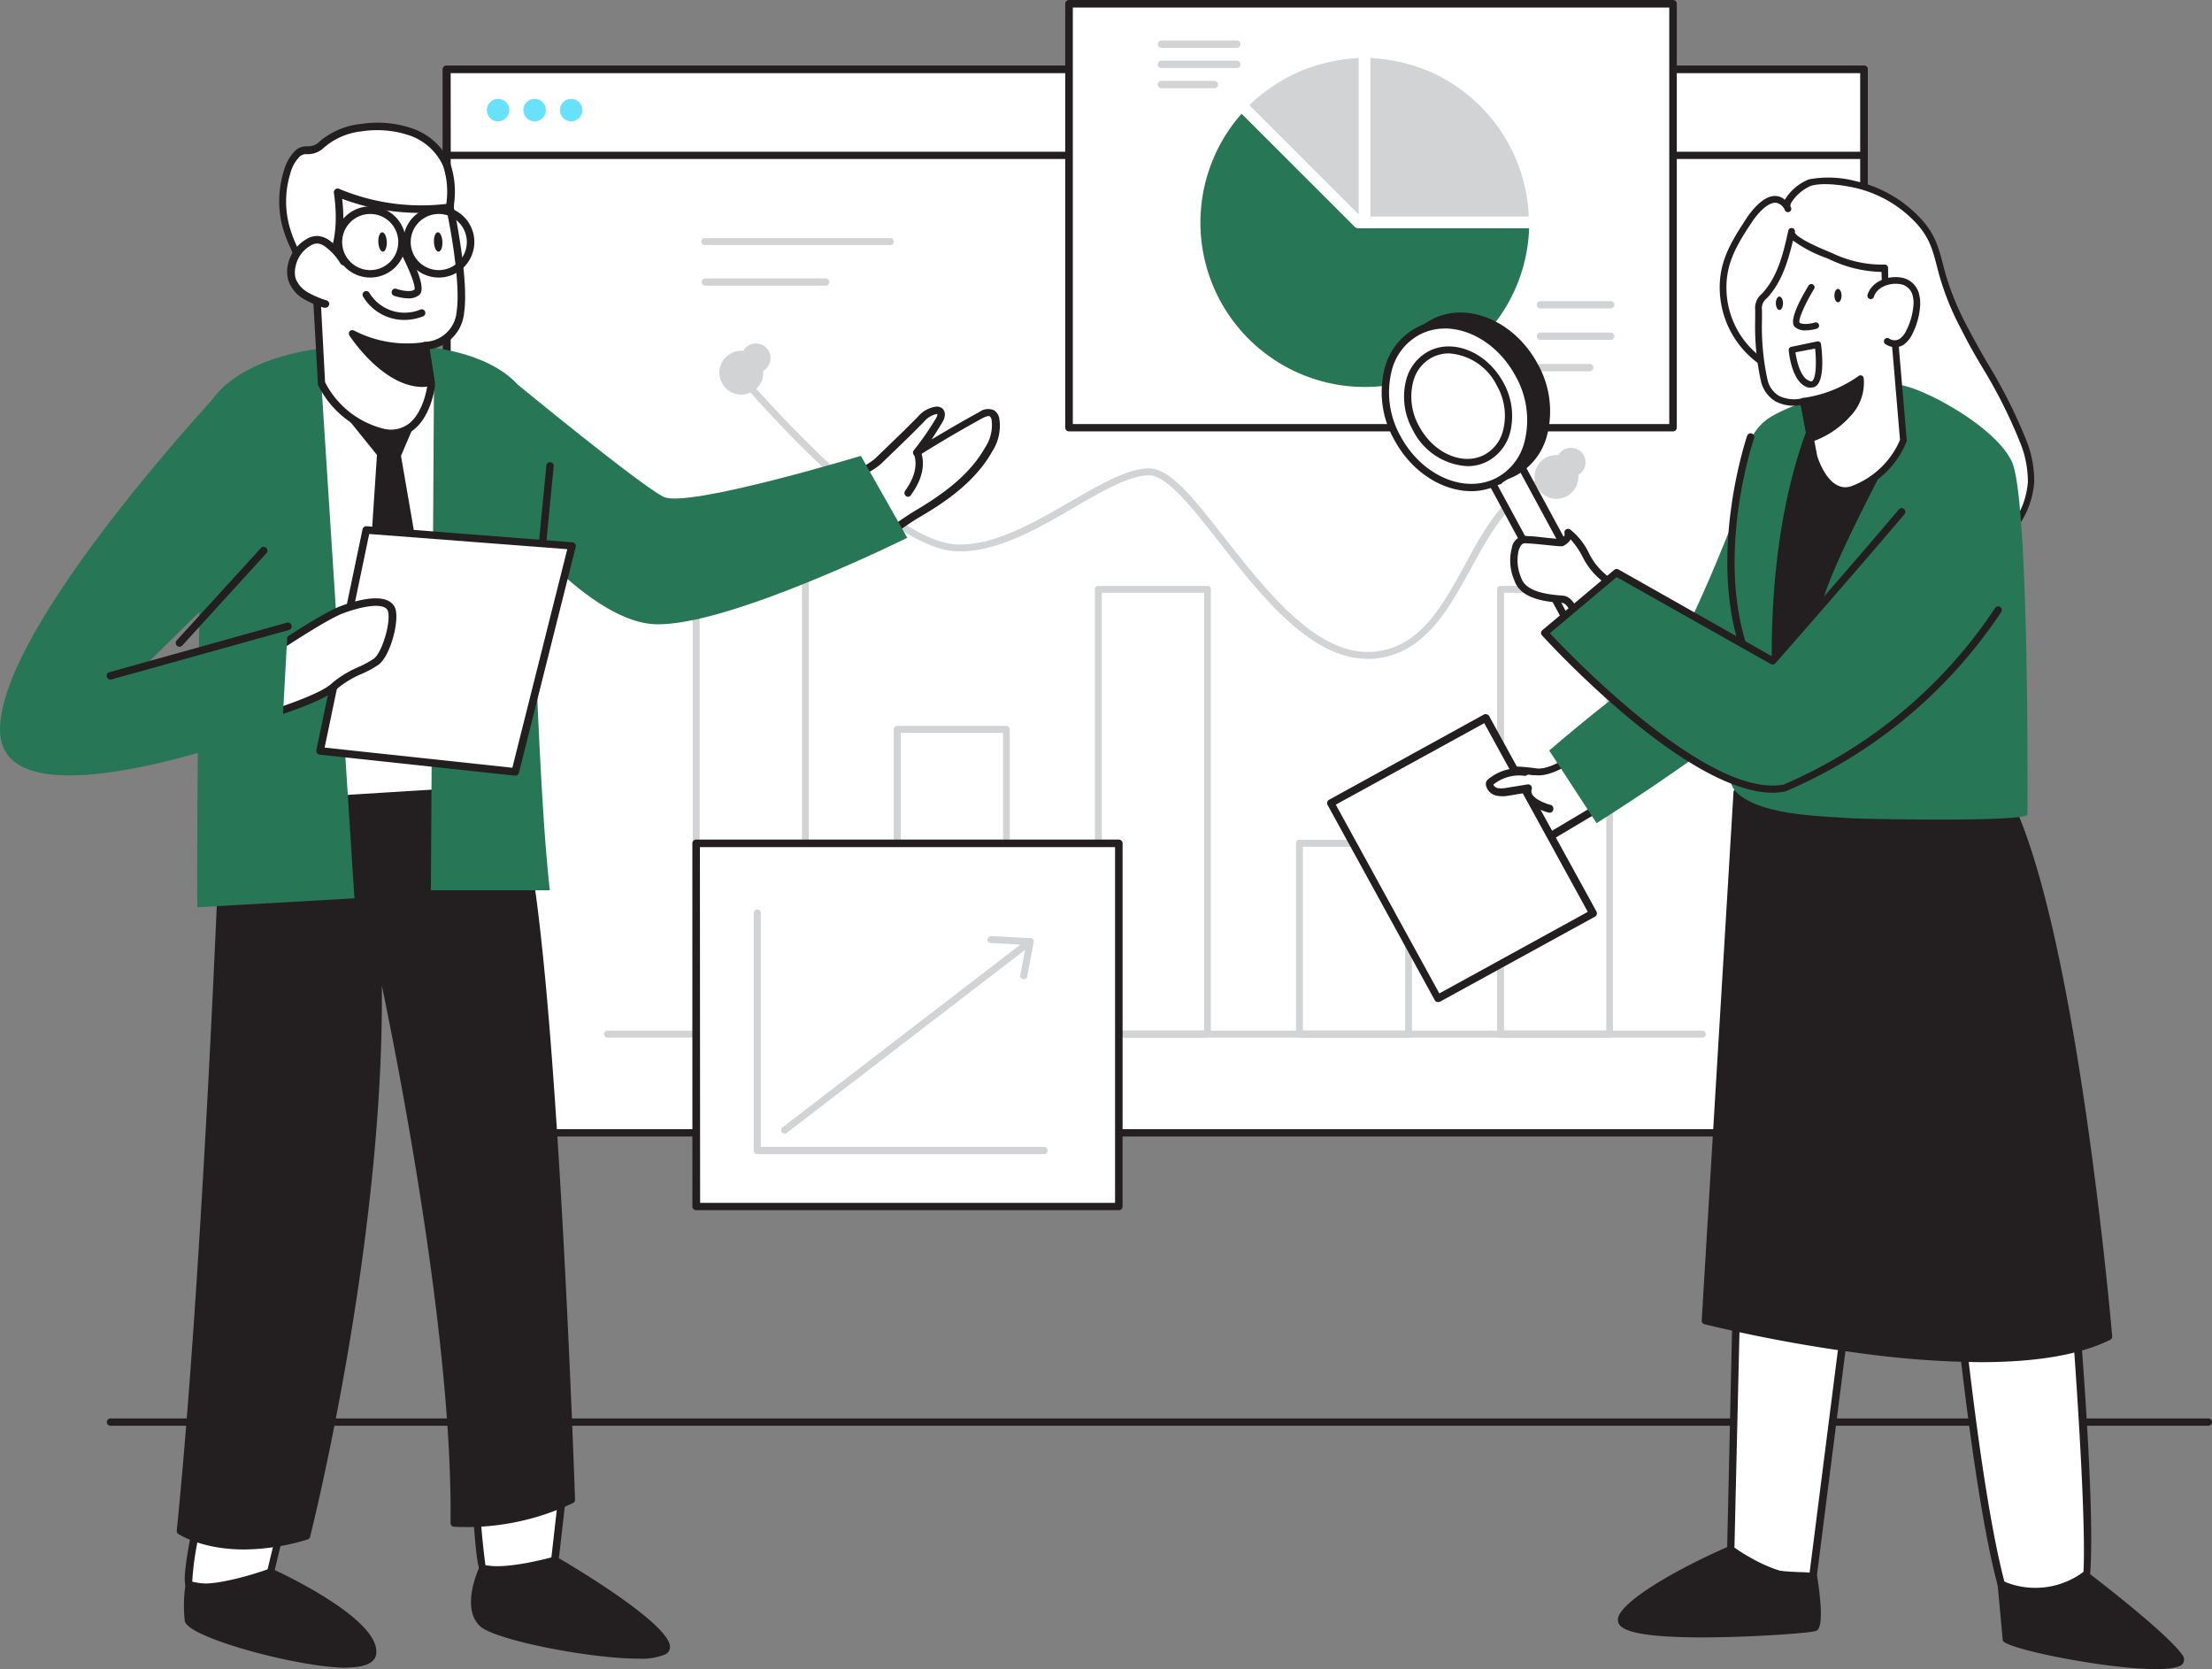
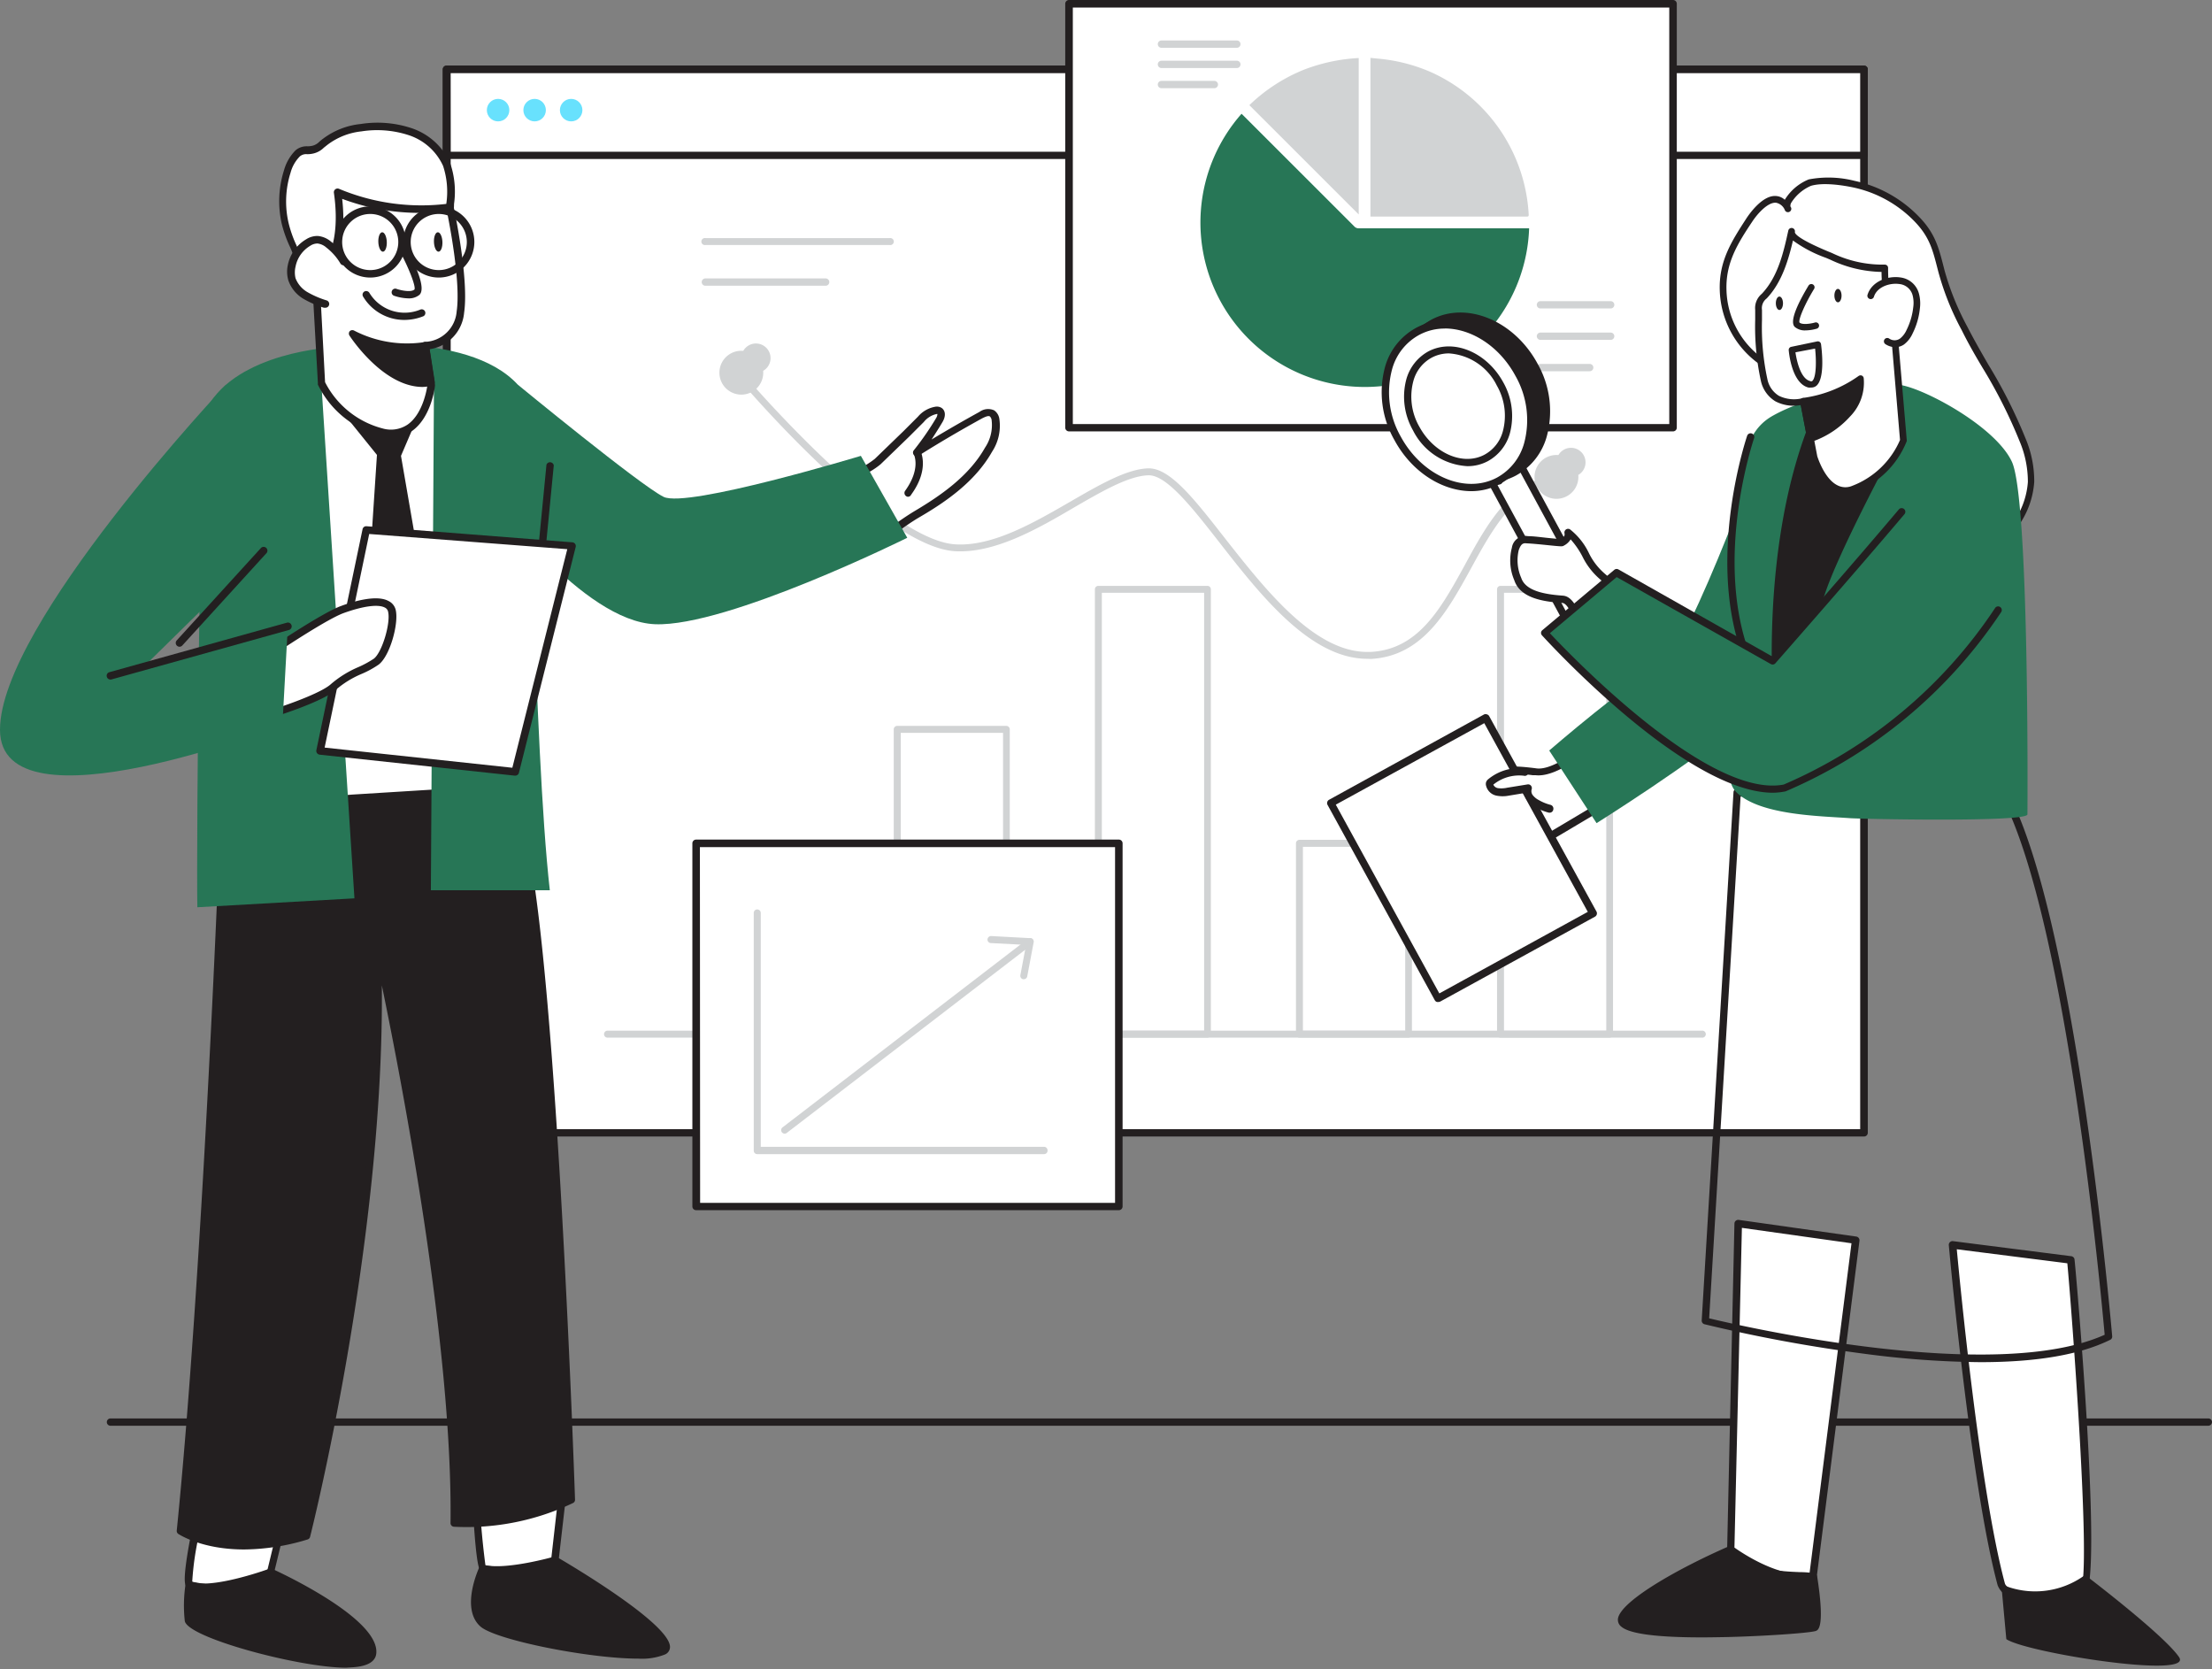
<svg xmlns="http://www.w3.org/2000/svg" width="302.74" height="228.4" viewBox="0 0 302.74 228.4">
  <rect x="0" y="0" width="302.74" height="228.4" fill="#808080" stroke="none" />
  <g id="_568_analytics_team_flatline" data-name="#568_analytics_team_flatline" transform="translate(-48.88 -35.79)">
    <path id="Path_999" data-name="Path 999" d="M351.12,230.89H64a.5.5,0,0,1,0-1H351.12a.5.5,0,0,1,.5.5.51.51,0,0,1-.5.5Z" fill="#231f20" />
    <rect id="Rectangle_470" data-name="Rectangle 470" width="193.95" height="145.51" transform="translate(110.04 45.28)" fill="#fff" />
    <path id="Path_1000" data-name="Path 1000" d="M304,191.31H110a.52.52,0,0,1-.52-.52V45.28a.51.51,0,0,1,.52-.51H304a.51.51,0,0,1,.51.51V190.79a.51.51,0,0,1-.51.52Zm-193.43-1h192.9V45.8H110.56Z" fill="#231f20" />
-     <path id="Path_1001" data-name="Path 1001" d="M159.08,177.78H144.16a.48.48,0,0,1-.48-.48V106.18a.49.49,0,0,1,.48-.48h14.92a.49.49,0,0,1,.48.48V177.3a.48.48,0,0,1-.48.48Zm-14.44-.95h14V106.66h-14Z" fill="#d1d3d4" />
    <path id="Path_1002" data-name="Path 1002" d="M186.6,177.78H171.68a.48.48,0,0,1-.48-.48V135.59a.48.48,0,0,1,.48-.47H186.6a.48.48,0,0,1,.48.47V177.3a.48.48,0,0,1-.48.48Zm-14.44-.95h14V136.07h-14Z" fill="#d1d3d4" />
    <path id="Path_1003" data-name="Path 1003" d="M214.12,177.78H199.2a.47.47,0,0,1-.47-.48V116.43a.47.47,0,0,1,.47-.47h14.92a.47.47,0,0,1,.48.47V177.3a.47.47,0,0,1-.48.48Zm-14.44-.95h14V116.91h-14Z" fill="#d1d3d4" />
    <path id="Path_1004" data-name="Path 1004" d="M241.64,177.78H226.72a.47.47,0,0,1-.47-.48V151.19a.48.48,0,0,1,.47-.48h14.92a.48.48,0,0,1,.48.48V177.3a.47.47,0,0,1-.48.48Zm-14.44-.95h14V151.67h-14Z" fill="#d1d3d4" />
    <path id="Path_1005" data-name="Path 1005" d="M269.17,177.78H254.25a.47.47,0,0,1-.48-.48V116.43a.47.47,0,0,1,.48-.47h14.92a.47.47,0,0,1,.47.47V177.3a.47.47,0,0,1-.47.48Zm-14.45-.95h14V116.91h-14Z" fill="#d1d3d4" />
    <path id="Path_1006" data-name="Path 1006" d="M268.81,81.81H243.57a.5.5,0,0,1,0-1h25.24a.5.5,0,0,1,0,1Z" fill="#d1d3d4" />
    <path id="Path_1007" data-name="Path 1007" d="M268.81,87.38H243.57a.48.48,0,1,1,0-.95h25.24a.48.48,0,1,1,0,.95Z" fill="#d1d3d4" />
    <path id="Path_1008" data-name="Path 1008" d="M260,93H243.57a.5.5,0,0,1,0-1H260a.5.5,0,0,1,0,1Z" fill="#d1d3d4" />
    <path id="Path_1009" data-name="Path 1009" d="M170.66,69.32H145.42a.48.48,0,1,1,0-.95h25.24a.48.48,0,1,1,0,.95Z" fill="#d1d3d4" />
    <path id="Path_1010" data-name="Path 1010" d="M161.88,74.89H145.42a.5.5,0,0,1,0-1h16.46a.5.5,0,0,1,0,1Z" fill="#d1d3d4" />
    <path id="Path_1011" data-name="Path 1011" d="M236,125.94c-7.8,0-14.67-8.8-20.21-15.9-3.7-4.74-7.2-9.21-9.68-9.21h-.06c-2.7.08-6.31,2.17-10.15,4.39-5.1,3-10.89,6.29-16.28,6-10.1-.55-29.24-23.06-30-24a.47.47,0,0,1,0-.67.49.49,0,0,1,.68.06c.19.23,19.68,23.15,29.37,23.67,5.11.3,10.77-3,15.76-5.88,3.93-2.27,7.65-4.43,10.59-4.52h.1c2.94,0,6.25,4.24,10.42,9.58C222,116.39,228.71,125,236,125h.44c6.57-.32,9.65-5.94,12.92-11.89,3-5.55,6.19-11.28,12.41-12.47a.479.479,0,0,1,.18.94c-5.78,1.1-8.82,6.64-11.75,12-3.25,5.92-6.61,12-13.71,12.38Z" fill="#d1d3d4" />
    <path id="Path_1012" data-name="Path 1012" d="M281.93,177.78H132.1a.48.48,0,1,1,0-.95H281.93a.48.48,0,0,1,0,.95Z" fill="#d1d3d4" />
    <path id="Path_1013" data-name="Path 1013" d="M150.34,89.79a3,3,0,1,1,3-3A3,3,0,0,1,150.34,89.79Zm0-5a2,2,0,1,1,0,.01Z" fill="#d1d3d4" />
    <path id="Path_1014" data-name="Path 1014" d="M261.9,104.05a3,3,0,1,1,3-3,3,3,0,0,1-3,3Zm0-5a1.99,1.99,0,1,1,0,.02Z" fill="#d1d3d4" />
    <rect id="Rectangle_471" data-name="Rectangle 471" width="193.95" height="11.75" transform="translate(110.04 45.28)" fill="#fff" />
    <path id="Path_1015" data-name="Path 1015" d="M304,57.55H110a.51.51,0,0,1-.52-.51V45.28a.51.51,0,0,1,.52-.51H304a.51.51,0,0,1,.51.51V57a.51.51,0,0,1-.51.55Zm-193.43-1h192.9V45.8H110.56Z" fill="#231f20" />
    <rect id="Rectangle_472" data-name="Rectangle 472" width="82.67" height="58.02" transform="translate(195.19 36.29)" fill="#fff" />
    <path id="Path_1016" data-name="Path 1016" d="M277.86,94.82H195.19a.52.52,0,0,1-.52-.51v-58a.52.52,0,0,1,.52-.52h82.67a.51.51,0,0,1,.51.52v58A.51.51,0,0,1,277.86,94.82Zm-82.15-1h81.63v-57H195.71Z" fill="#231f20" />
    <path id="Path_1017" data-name="Path 1017" d="M219,51.55l15.23,15.22a.78.78,0,0,0,.61.26h23.32A22.5,22.5,0,1,1,218.8,51.36Z" fill="#277656" />
    <path id="Path_1018" data-name="Path 1018" d="M236.44,43.71V65.43h21.22c.46,0,.46,0,.43-.48a22.7,22.7,0,0,0-13.39-19.3,23.16,23.16,0,0,0-7.27-1.84Z" fill="#d1d3d4" />
    <path id="Path_1019" data-name="Path 1019" d="M234.84,65.14V43.73a24.42,24.42,0,0,0-7.38,1.55,23.25,23.25,0,0,0-7.59,4.9Z" fill="#d1d3d4" />
    <path id="Path_1020" data-name="Path 1020" d="M269.32,78h-9.61a.5.5,0,0,1,0-1h9.61a.5.5,0,0,1,0,1Z" fill="#d1d3d4" />
    <path id="Path_1021" data-name="Path 1021" d="M269.32,82.3h-9.61a.5.5,0,0,1,0-1h9.61a.5.5,0,0,1,0,1Z" fill="#d1d3d4" />
    <path id="Path_1022" data-name="Path 1022" d="M266.45,86.59h-6.74a.5.5,0,0,1,0-1h6.74a.5.5,0,0,1,0,1Z" fill="#d1d3d4" />
    <path id="Path_1023" data-name="Path 1023" d="M218.16,42.33H207.84a.5.5,0,0,1,0-1h10.32a.5.5,0,0,1,0,1Z" fill="#d1d3d4" />
    <path id="Path_1024" data-name="Path 1024" d="M218.16,45.1H207.84a.5.5,0,0,1,0-1h10.32a.5.5,0,0,1,0,1Z" fill="#d1d3d4" />
    <path id="Path_1025" data-name="Path 1025" d="M215.08,47.86h-7.24a.5.5,0,0,1,0-1h7.24a.5.5,0,0,1,0,1Z" fill="#d1d3d4" />
    <path id="Path_1026" data-name="Path 1026" d="M113.84,237.92s.56,12.18,1.12,12.48,8.43,1,9.83-1.1l1-8.7Z" fill="#fff" />
    <path id="Path_1027" data-name="Path 1027" d="M119,251.29a15.171,15.171,0,0,1-4.23-.44c-.31-.16-.82-.43-1.39-12.9a.51.51,0,0,1,.18-.42.48.48,0,0,1,.44-.11l11.93,2.68a.51.51,0,0,1,.4.56l-1,8.69a.45.45,0,0,1-.08.23C124.33,250.91,121.47,251.29,119,251.29ZM115.32,250c1.16.28,7.68.69,9-.88l.92-8.09-10.82-2.44a109.593,109.593,0,0,0,.9,11.41ZM115.32,250.11Z" fill="#231f20" />
    <path id="Path_1028" data-name="Path 1028" d="M75.61,245.47s-1.31,6.64-.84,7.11,6.82,1,7.85.74,3.27-2.43,3.27-2.43l2.06-8.5Z" fill="#fff" />
    <path id="Path_1029" data-name="Path 1029" d="M81.56,253.9c-2.23,0-6.56-.36-7.16-1-.19-.2-.66-.66.7-7.57a.53.53,0,0,1,.39-.4l12.33-3.08a.54.54,0,0,1,.49.13.52.52,0,0,1,.14.49L86.39,251a.52.52,0,0,1-.14.25c-.24.23-2.37,2.25-3.49,2.55a6.081,6.081,0,0,1-1.2.1Zm-6.37-1.66a32.091,32.091,0,0,0,7.29.59,12,12,0,0,0,3-2.21l1.82-7.52-11.2,2.79a38.911,38.911,0,0,0-.91,6.35ZM75.19,252.32Z" fill="#231f20" />
    <path id="Path_1030" data-name="Path 1030" d="M79.37,152.84s-2.24,57.55-5.77,92.45c0,0,6,4,17.24.68,0,0,11.22-43.91,9.67-80.7,0,0,10.92,48.47,10.54,78.94A33.82,33.82,0,0,0,127.17,241s-2.34-70.66-6.54-89.73-4.36-16.44-4.36-16.44L82,145.59Z" fill="#231f20" />
    <path id="Path_1031" data-name="Path 1031" d="M82.29,247.82c-5.73,0-8.79-2-9-2.12a.5.5,0,0,1-.22-.46c3.49-34.49,5.75-91.84,5.77-92.42a.4.4,0,0,1,0-.15l2.66-7.25a.52.52,0,0,1,.32-.31l34-10.71a.53.53,0,0,1,.38-.21c.58,0,1.07-.09,4.83,17,4.16,18.89,6.53,89.1,6.55,89.81a.48.48,0,0,1-.27.46A33.86,33.86,0,0,1,111,244.71a.5.5,0,0,1-.46-.51c.3-24.18-6.63-60.16-9.4-73.56.33,35.25-9.71,75-9.82,75.45a.5.5,0,0,1-.34.36,30.271,30.271,0,0,1-8.69,1.37ZM74.13,245c1.23.67,6.88,3.29,16.3.55.94-3.78,11-45.49,9.58-80.28a.5.5,0,0,1,.99-.13c.11.48,10.81,48.37,10.56,78.58a33.69,33.69,0,0,0,15.1-3.07c-.18-5.2-2.52-71.16-6.52-89.31-2.6-11.77-3.6-15.08-4-16L82.42,146l-2.56,6.95C79.77,155.39,77.54,211.06,74.13,245Z" fill="#231f20" />
    <path id="Path_1032" data-name="Path 1032" d="M90,72.34c-.48-2.13-1.66-3.86-2.15-6a13.68,13.68,0,0,1,.29-7.1,5.51,5.51,0,0,1,1.44-2.5c.67-.61,1.36-.3,2.12-.53a4.682,4.682,0,0,0,1.62-1,9.81,9.81,0,0,1,4.88-1.94,14.4,14.4,0,0,1,6.78.55,8.43,8.43,0,0,1,5,4.48c1,2.29.45,4.73.42,7.12a9.39,9.39,0,0,1-2.61,6.28,10.68,10.68,0,0,1-5.94,3.07,18.75,18.75,0,0,1-6.76-.18,9.41,9.41,0,0,1-3.37-1.14C90.68,72.77,90.28,73.5,90,72.34Z" fill="#fff" />
    <path id="Path_1033" data-name="Path 1033" d="M99.12,75.48A22.64,22.64,0,0,1,95,75.06a10.32,10.32,0,0,1-3.55-1.21,1.38,1.38,0,0,0-.74-.24c-.6-.07-1-.27-1.16-1.16a15.551,15.551,0,0,0-1-2.91,17.239,17.239,0,0,1-1.1-3.08,14,14,0,0,1,.3-7.37,6.21,6.21,0,0,1,1.58-2.73,2.33,2.33,0,0,1,1.64-.55,3.1,3.1,0,0,0,.69-.08,2,2,0,0,0,.94-.56c.14-.12.3-.26.51-.41a10.26,10.26,0,0,1,5.13-2,14.8,14.8,0,0,1,7,.58,8.87,8.87,0,0,1,5.25,4.76,12.06,12.06,0,0,1,.53,5.6c0,.57-.07,1.15-.08,1.73A9.8,9.8,0,0,1,108.13,72a11.22,11.22,0,0,1-6.22,3.23A15.58,15.58,0,0,1,99.12,75.48Zm-8.46-2.91h.13A2.52,2.52,0,0,1,92,73a9.14,9.14,0,0,0,3.19,1.08,18.23,18.23,0,0,0,6.58.17,10.18,10.18,0,0,0,5.65-2.91,8.86,8.86,0,0,0,2.47-5.94c0-.59.05-1.18.08-1.78a11.28,11.28,0,0,0-.45-5.13,7.85,7.85,0,0,0-4.66-4.19,13.9,13.9,0,0,0-6.53-.53,9.3,9.3,0,0,0-4.64,1.84L93.2,56a3,3,0,0,1-1.33.77,3.67,3.67,0,0,1-.94.12,1.35,1.35,0,0,0-1,.29,5,5,0,0,0-1.29,2.27,13,13,0,0,0-.27,6.83,16.2,16.2,0,0,0,1,2.9,17.45,17.45,0,0,1,1.1,3.1h0c.06.27.11.34.12.34Z" fill="#231f20" />
    <path id="Path_1034" data-name="Path 1034" d="M120.63,143.58c-2.82-13.16-8-55.78-9.28-56.34-3-1.39-19-2.95-22.66,3.21-1.13,1.93-1.87,43.94-.42,55.14Z" fill="#fff" />
    <path id="Path_1035" data-name="Path 1035" d="M88.27,146.11a.52.52,0,0,1-.51-.45c-1.45-11.2-.75-53.36.49-55.47,3.89-6.64,20.42-4.74,23.31-3.42.78.35,1.48,4.28,4.7,26.26,1.75,12,3.56,24.3,4.87,30.44a.51.51,0,0,1-.47.62l-32.35,2Zm13.81-59.6c-5.25,0-11.06,1-12.94,4.2-1,2-1.86,41.93-.41,54.33L120,143.1c-1.31-6.34-3.06-18.32-4.76-29.92-1.66-11.32-3.53-24.12-4.22-25.52a28.73,28.73,0,0,0-8.94-1.15ZM111,87.6Z" fill="#231f20" />
    <path id="Path_1036" data-name="Path 1036" d="M105.26,93.31l-2.04,4.8,4.94,28.58-3.51,5.95-5.68-4.17,1.99-30.59L95.9,91.61Z" fill="#231f20" />
    <path id="Path_1037" data-name="Path 1037" d="M104.65,133.14a.45.45,0,0,1-.29-.1l-5.69-4.17a.48.48,0,0,1-.2-.43l2-30.4-4.94-6.12a.48.48,0,0,1,0-.56.5.5,0,0,1,.52-.24l9.36,1.69a.52.52,0,0,1,.35.26.5.5,0,0,1,0,.43l-2,4.67,4.91,28.43a.5.5,0,0,1-.06.34l-3.51,6a.49.49,0,0,1-.33.23Zm-5.17-4.91,5,3.68,3.13-5.32-4.9-28.4a.45.45,0,0,1,0-.28l1.8-4.22-7.43-1.35,4.22,5.22a.54.54,0,0,1,.11.35Z" fill="#231f20" />
    <path id="Path_1038" data-name="Path 1038" d="M97.39,158.72l-4.53-70.5,15.42-.55-.43,69.94h16.28c-2.26-19.93-2.48-67.12-4.37-69.17-7.1-7.71-25.29-5.13-25.29-5.13s-13.11.63-17.26,8.3c-1,1.93-1.46,60-1.32,68.33Z" fill="#277656" />
    <path id="Path_1039" data-name="Path 1039" d="M107.07,83.09l.83,5.38s-.85,7.83-6.77,6.46a12.78,12.78,0,0,1-8.27-6.71L92.11,74s4.35-2.38,3-11.88a29.28,29.28,0,0,0,15.36,2s2.11,9.77,1.44,14.35a5.06,5.06,0,0,1-4.84,4.62Z" fill="#fff" />
    <path id="Path_1040" data-name="Path 1040" d="M102.47,95.6a6.3,6.3,0,0,1-1.46-.17,13.16,13.16,0,0,1-8.62-7,.48.48,0,0,1,0-.18L91.59,74a.52.52,0,0,1,.27-.48s4-2.38,2.72-11.34a.51.51,0,0,1,.73-.54,29.15,29.15,0,0,0,15.07,2,.5.5,0,0,1,.58.4c.08.4,2.12,9.92,1.44,14.54a5.54,5.54,0,0,1-4.74,5l.75,4.85a.29.29,0,0,1,0,.13c0,.18-.5,4.33-3.13,6.2a4.71,4.71,0,0,1-2.81.84Zm-9.1-7.51a12.32,12.32,0,0,0,7.88,6.33,4.09,4.09,0,0,0,3.43-.54c2.1-1.48,2.63-4.9,2.7-5.41l-.82-5.31a.53.53,0,0,1,.12-.41.49.49,0,0,1,.38-.18,4.52,4.52,0,0,0,4.32-4.17c.57-3.88-.93-11.73-1.34-13.71A30.2,30.2,0,0,1,95.71,63c.88,7.75-2.11,10.61-3.07,11.31Z" fill="#231f20" />
    <path id="Path_1041" data-name="Path 1041" d="M104,69.84s2.81,5.16,2,5.93-3,0-3,0" fill="#fff" />
    <path id="Path_1042" data-name="Path 1042" d="M104.81,76.62a6.58,6.58,0,0,1-2-.36.5.5,0,0,1-.3-.64.49.49,0,0,1,.64-.3c.6.21,2,.51,2.46.08.19-.43-.76-2.93-2.06-5.32a.49.49,0,0,1,.19-.68.5.5,0,0,1,.68.2c1.37,2.51,2.8,5.68,1.86,6.54a2.24,2.24,0,0,1-1.47.48Z" fill="#231f20" />
    <ellipse id="Ellipse_104" data-name="Ellipse 104" cx="0.58" cy="1.33" rx="0.58" ry="1.33" transform="matrix(0.999, -0.042, 0.042, 0.999, 100.603, 67.598)" fill="#231f20" />
    <ellipse id="Ellipse_105" data-name="Ellipse 105" cx="0.58" cy="1.33" rx="0.58" ry="1.33" transform="matrix(0.999, -0.042, 0.042, 0.999, 108.216, 67.598)" fill="#231f20" />
    <path id="Path_1043" data-name="Path 1043" d="M95.9,71.55a8.17,8.17,0,0,0-2-2.31,2.79,2.79,0,0,0-1.52-.67,2.53,2.53,0,0,0-1.3.39,4.79,4.79,0,0,0-2.28,3.19A3.9,3.9,0,0,0,88.84,74a4.24,4.24,0,0,0,1.84,2.21,12.46,12.46,0,0,0,2.7,1.17" fill="#fff" />
    <path id="Path_1044" data-name="Path 1044" d="M93.38,77.9h-.17a13.28,13.28,0,0,1-2.8-1.22,4.73,4.73,0,0,1-2.06-2.5,4.27,4.27,0,0,1-.08-2.11,5.33,5.33,0,0,1,2.52-3.54,2.83,2.83,0,0,1,1.58-.45,3.25,3.25,0,0,1,1.81.77,8.8,8.8,0,0,1,2.17,2.46.52.52,0,0,1-.19.71.51.51,0,0,1-.7-.19,7.74,7.74,0,0,0-1.91-2.16,2.2,2.2,0,0,0-1.22-.56,1.82,1.82,0,0,0-1,.32,4.26,4.26,0,0,0-2,2.84,3.42,3.42,0,0,0,0,1.6A3.78,3.78,0,0,0,91,75.79a12.72,12.72,0,0,0,2.59,1.11.51.51,0,0,1,.32.65.52.52,0,0,1-.53.35Z" fill="#231f20" />
    <path id="Path_1045" data-name="Path 1045" d="M107.07,83.09a16.21,16.21,0,0,1-9.93-1.64s5.06,7.78,10.71,6.68Z" fill="#231f20" />
    <path id="Path_1046" data-name="Path 1046" d="M106.73,88.74c-5.38,0-9.81-6.71-10-7a.51.51,0,0,1,0-.61.5.5,0,0,1,.6-.11A15.79,15.79,0,0,0,107,82.6a.49.49,0,0,1,.6.41l.78,5a.49.49,0,0,1-.4.56,6.21,6.21,0,0,1-1.25.17Zm-8-6.06c1.68,2,5,5.38,8.59,5l-.63-4a16.65,16.65,0,0,1-8-1Z" fill="#231f20" />
    <path id="Path_1047" data-name="Path 1047" d="M99.56,73.77a4.87,4.87,0,1,1,4.86-4.86,4.87,4.87,0,0,1-4.86,4.86Zm0-8.7a3.84,3.84,0,1,0,3.83,3.84,3.84,3.84,0,0,0-3.83-3.84Z" fill="#231f20" />
    <path id="Path_1048" data-name="Path 1048" d="M108.94,73.77a4.87,4.87,0,1,1,4.86-4.86,4.87,4.87,0,0,1-4.86,4.86Zm0-8.7a3.84,3.84,0,1,0,3.83,3.84A3.84,3.84,0,0,0,108.94,65.07Z" fill="#231f20" />
    <path id="Path_1049" data-name="Path 1049" d="M165.1,101.94c0-.67,3.32-2.49,3.86-3l5.93-5.74A3.49,3.49,0,0,1,177,92a.7.7,0,0,1,.43.09c.38.25.2.84,0,1.23a37.569,37.569,0,0,1-3,4.47q4.31-2.7,8.76-5.14a1.529,1.529,0,0,1,1.49-.22,1.28,1.28,0,0,1,.49.87,6.13,6.13,0,0,1-1,4.09c-2.22,3.93-6,6.6-9.79,8.86-1.84,1.09-3.43,2.36-5.22,3.54-.35.24-3.62,2-3.61,2.39Z" fill="#fff" />
    <path id="Path_1050" data-name="Path 1050" d="M165.55,112.64a.51.51,0,0,1-.51-.49L164.58,102h0c0-.67.85-1.31,2.85-2.6a13.238,13.238,0,0,0,1.17-.81l3.92-3.79,2-2A4,4,0,0,1,177,91.43a1.25,1.25,0,0,1,.75.18c.54.37.6,1.12.13,1.92s-1,1.62-1.5,2.4c2.16-1.3,4.36-2.57,6.56-3.78a2,2,0,0,1,2-.21,1.71,1.71,0,0,1,.72,1.21,6.47,6.47,0,0,1-1,4.45c-2.32,4.11-6.35,6.88-10,9-1.1.65-2.09,1.36-3.13,2.1-.68.48-1.35,1-2.06,1.43-.08.06-.31.19-.62.36a23.751,23.751,0,0,0-2.79,1.76.51.51,0,0,1-.46.35Zm.07-10.66.4,9c.5-.34,1.23-.77,2.3-1.39.28-.15.49-.27.56-.32.7-.46,1.36-.93,2-1.41,1-.72,2.07-1.47,3.2-2.15,3.52-2.09,7.41-4.76,9.61-8.66a5.53,5.53,0,0,0,.91-3.74.82.82,0,0,0-.25-.54c-.25-.15-.79.15-1,.24-2.95,1.62-5.89,3.34-8.73,5.13a.52.52,0,0,1-.66-.09.5.5,0,0,1,0-.66A39.467,39.467,0,0,0,177,93a1.17,1.17,0,0,0,.18-.56h-.09a3.06,3.06,0,0,0-1.77,1.09l-2,2-3.92,3.79a10.07,10.07,0,0,1-1.33.93,13.84,13.84,0,0,0-2.45,1.75ZM165.62,101.91Z" fill="#231f20" />
    <path id="Path_1051" data-name="Path 1051" d="M119.76,88.44s16.73,13.75,19.94,15.34,27-5.61,27-5.61l6.35,11.21s-24.61,12.21-34.51,11.83-22.28-17.42-22.28-17.42" fill="#277656" />
    <path id="Path_1052" data-name="Path 1052" d="M173.18,103.77a.49.49,0,0,1-.3-.1.52.52,0,0,1-.12-.72c2.16-3,1.23-4.89,1.19-5a.52.52,0,0,1,.91-.49c0,.09,1.3,2.47-1.26,6a.52.52,0,0,1-.42.31Z" fill="#231f20" />
    <path id="Path_1053" data-name="Path 1053" d="M104.2,79.57a6.56,6.56,0,0,1-5.61-3.17.5.5,0,0,1,.13-.7.51.51,0,0,1,.7.14,5.64,5.64,0,0,0,7,2.31.5.5,0,0,1,.41.91,7.05,7.05,0,0,1-2.63.51Z" fill="#231f20" />
    <path id="Path_1054" data-name="Path 1054" d="M121.57,126.26h0a.51.51,0,0,1-.46-.56l2.56-26.32a.52.52,0,0,1,1,.1l-2.56,26.32A.53.53,0,0,1,121.57,126.26Z" fill="#231f20" />
    <path id="Path_1055" data-name="Path 1055" d="M92.69,138.54,99,108.31l28.17,2.16-7.78,30.94Z" fill="#fff" />
    <path id="Path_1056" data-name="Path 1056" d="M119.39,141.93h-.06l-26.7-2.87a.56.56,0,0,1-.36-.21.51.51,0,0,1-.09-.41l6.32-30.23a.51.51,0,0,1,.54-.41l28.17,2.2a.52.52,0,0,1,.38.21.51.51,0,0,1,.08.43l-7.78,30.94a.52.52,0,0,1-.5.35Zm-26.08-3.84L119,140.85l7.52-29.91-27.11-2.08Z" fill="#231f20" />
    <path id="Path_1057" data-name="Path 1057" d="M86.55,124.62s6.73-4.53,9.16-5.42c3.3-1.2,6.35-1.56,6.78.15s-.81,6-2.13,7-4.19,1.86-5.79,3.42-8,3.56-8,3.56Z" fill="#fff" />
    <path id="Path_1058" data-name="Path 1058" d="M86.55,133.82a.54.54,0,0,1-.51-.52v-8.68a.5.5,0,0,1,.22-.43c.28-.19,6.81-4.57,9.28-5.47,1.72-.64,4.86-1.57,6.49-.7a1.83,1.83,0,0,1,1,1.2c.46,1.83-.76,6.32-2.32,7.51A13.149,13.149,0,0,1,98.39,128a13.29,13.29,0,0,0-3.46,2.11c-1.68,1.63-8,3.6-8.22,3.68a.45.45,0,0,1-.16.03Zm.52-8.93v7.7c2.08-.69,6-2.14,7.14-3.22a14.37,14.37,0,0,1,3.73-2.3,13.622,13.622,0,0,0,2.11-1.15c1.12-.86,2.33-4.89,1.94-6.45a.81.81,0,0,0-.44-.54c-.92-.49-3-.2-5.66.76-2.1.77-7.63,4.41-8.82,5.2Z" fill="#231f20" />
    <path id="Path_1059" data-name="Path 1059" d="M79.81,88.44s-30.93,32.78-30.93,47.21S87.53,135,87.53,135l.74-13.48L68.58,127l19-18.66Z" fill="#277656" />
    <path id="Path_1060" data-name="Path 1060" d="M64,128.78a.51.51,0,0,1-.5-.38.5.5,0,0,1,.36-.63L88.14,121a.518.518,0,1,1,.27,1l-24.33,6.78Z" fill="#231f20" />
    <path id="Path_1061" data-name="Path 1061" d="M73.45,124.29a.52.52,0,0,1-.38-.87l11.55-12.67a.52.52,0,0,1,.76.7L73.83,124.12A.52.52,0,0,1,73.45,124.29Z" fill="#231f20" />
    <path id="Path_1062" data-name="Path 1062" d="M74.77,252.58a18.86,18.86,0,0,0-.1,4.9c.33,2.11,24.8,9,25.22,4.49s-14-11.08-14-11.08S77.48,254,74.77,252.58Z" fill="#231f20" />
    <path id="Path_1063" data-name="Path 1063" d="M96.24,264c-6.32,0-21.7-4.09-22.07-6.4a19.33,19.33,0,0,1,.11-5.06.48.48,0,0,1,.26-.37.53.53,0,0,1,.46,0c2.06,1.07,8.44-.87,10.72-1.71a.55.55,0,0,1,.38,0c1.51.69,14.72,6.87,14.28,11.58-.11,1.21-1.36,1.86-3.72,1.93Zm-21-10.7a17.13,17.13,0,0,0,0,4.15c.69,1.38,17,6.48,22.79,5.42.91-.17,1.4-.48,1.44-.91.31-3.34-9.48-8.61-13.52-10.49-1.47.46-7.73,2.59-10.76,1.79Z" fill="#231f20" />
    <path id="Path_1064" data-name="Path 1064" d="M115,250.4s-2.52,5.35,0,7.59,25.67,6.31,25.11,3.08-15.28-11.77-15.28-11.77S118.05,251.22,115,250.4Z" fill="#231f20" />
    <path id="Path_1065" data-name="Path 1065" d="M136.25,262.76c-6.73,0-19.54-2.55-21.62-4.4-2.77-2.46-.23-7.94-.12-8.17a.5.5,0,0,1,.58-.27c2.92.78,9.5-1.08,9.56-1.1a.48.48,0,0,1,.39,0c1.53.89,14.94,8.77,15.52,12.13a1.12,1.12,0,0,1-.67,1.24A8.56,8.56,0,0,1,136.25,262.76Zm-21-11.78c-.49,1.19-1.83,5,0,6.63,2.25,2,21.18,5.38,24.11,3.75.19-.11.18-.17.18-.2-.38-2.16-9.23-8-14.86-11.33-1.09.31-6.41,1.69-9.42,1.17Z" fill="#231f20" />
    <circle id="Ellipse_106" data-name="Ellipse 106" cx="1.54" cy="1.54" r="1.54" transform="translate(115.51 49.32)" fill="#68e1fd" />
    <circle id="Ellipse_107" data-name="Ellipse 107" cx="1.54" cy="1.54" r="1.54" transform="translate(120.51 49.32)" fill="#68e1fd" />
    <circle id="Ellipse_108" data-name="Ellipse 108" cx="1.54" cy="1.54" r="1.54" transform="translate(125.51 49.32)" fill="#68e1fd" />
    <path id="Path_1066" data-name="Path 1066" d="M316.11,206.14s2.91,32.45,6.67,46.44c.65,2.41,9,2.55,11.14,1.16s-1.61-45.46-1.62-45.53Z" fill="#fff" />
    <path id="Path_1067" data-name="Path 1067" d="M329.07,255.14a14.389,14.389,0,0,1-4.86-.72,2.81,2.81,0,0,1-1.93-1.71c-3.73-13.87-6.65-46.2-6.68-46.52a.509.509,0,0,1,.58-.56l16.18,2.06a.51.51,0,0,1,.44.41c.09.41,4,44.4,1.4,46.07A10.78,10.78,0,0,1,329.07,255.14Zm-12.38-48.4c.43,4.62,3.17,33,6.58,45.71.1.36.56.72,1.3,1,2.63,1,7.65.77,9.07-.15,1.53-2-1.25-38.65-1.82-44.64Z" fill="#231f20" />
    <path id="Path_1068" data-name="Path 1068" d="M286.73,203.21l-1,44.61s6.41,4.86,11.25,3.74l5.87-46.08Z" fill="#fff" />
    <path id="Path_1069" data-name="Path 1069" d="M295.46,252.25c-4.67,0-9.79-3.84-10-4a.54.54,0,0,1-.2-.43l1-44.6a.51.51,0,0,1,.18-.38.54.54,0,0,1,.41-.12L302.93,205a.52.52,0,0,1,.44.58l-5.86,46.09a.53.53,0,0,1-.4.44,7.58,7.58,0,0,1-1.65.14Zm-9.2-4.69c1.09.78,6.24,4.23,10.27,3.57l5.75-45.21-15-2.11Z" fill="#231f20" />
-     <path id="Path_1070" data-name="Path 1070" d="M286.63,144.3l-4.35,72.29s39,9.82,55.18,2.18c0,0-4.73-56.16-14.13-74.09Z" fill="#231f20" />
    <path id="Path_1071" data-name="Path 1071" d="M319.9,222.19A128.7,128.7,0,0,1,303.74,221a206.571,206.571,0,0,1-21.58-4,.51.51,0,0,1-.38-.52l4.35-72.29a.5.5,0,0,1,.5-.47h0l36.7.38a.51.51,0,0,1,.44.27c9.35,17.81,14.14,73.72,14.19,74.28a.49.49,0,0,1-.29.49C333.48,221.2,327.53,222.19,319.9,222.19Zm-37.1-6c4.15,1,39,9.06,54.13,2.25-.42-4.75-5.13-56.11-13.91-73.28l-35.92-.37Z" fill="#231f20" />
    <path id="Path_1072" data-name="Path 1072" d="M263.54,139.91s-2.54,1.74-4.39,1.53-6-.89-6.17,1.34,4.63,9.42,4.62,9.49,11.07-6.53,11.07-6.53Z" fill="#fff" />
    <path id="Path_1073" data-name="Path 1073" d="M257.49,152.75a.38.38,0,0,1-.15-.05.57.57,0,0,1-.19-.22,2.216,2.216,0,0,0-.24-.39c-3.07-4.89-4.52-7.94-4.43-9.34a1.84,1.84,0,0,1,.68-1.36c1.25-1,3.9-.71,5.66-.5l.38.05c1.66.2,4-1.43,4.06-1.44a.49.49,0,0,1,.66.08l5.13,5.83a.54.54,0,0,1,.12.41.52.52,0,0,1-.24.35C259.27,151.92,257.88,152.75,257.49,152.75ZM256,141.67a3.77,3.77,0,0,0-2.22.49.85.85,0,0,0-.31.65c0,.8.65,3,4.27,8.75h0c1.43-.82,6.43-3.79,10.12-6l-4.45-5.06c-.81.5-2.75,1.56-4.36,1.37h-.4A22,22,0,0,0,256,141.67Z" fill="#231f20" />
    <path id="Path_1074" data-name="Path 1074" d="M291.49,92.69S280,125.17,276.16,126.9s-15.25,11.59-15.25,11.59l6.48,9.94s13.75-8.62,19.45-13.74S291.49,92.69,291.49,92.69Z" fill="#277656" />
    <rect id="Rectangle_473" data-name="Rectangle 473" width="24.21" height="30.49" transform="translate(231.023 145.665) rotate(-28.76)" fill="#fff" />
    <path id="Path_1075" data-name="Path 1075" d="M245.7,172.9a.39.39,0,0,1-.15,0,.48.48,0,0,1-.3-.24l-14.68-26.73a.52.52,0,0,1,.21-.7L252,133.55a.55.55,0,0,1,.4,0,.5.5,0,0,1,.3.25l14.68,26.73a.52.52,0,0,1-.21.7L246,172.84a.57.57,0,0,1-.3.06Zm-14-27,14.17,25.83,20.32-11.16-14.17-25.82Z" fill="#231f20" />
    <path id="Path_1076" data-name="Path 1076" d="M311.26,65.8c2.21,2.29,2.59,4.15,3.35,7.09a37.618,37.618,0,0,0,3.15,7.83c2.64,5.1,5.95,9.87,8,15.28a14.76,14.76,0,0,1,1.14,5.73,11.34,11.34,0,0,1-5.38,8.84,16.89,16.89,0,0,1-10.33,2.3,9.86,9.86,0,0,1-4-1,9.4,9.4,0,0,1-3.35-3.45,28.93,28.93,0,0,1-3.53-10.47c-.54-3.13-1-6.37-3.45-8.7-1.81-1.73-4.36-2.38-6.48-3.71a12.46,12.46,0,0,1-5.63-10c-.12-3.87,1.6-6.52,3.6-9.6,1-1.5,3.66-4.58,5.24-1.51-.67-1.29,2.13-3.32,3.05-3.59a14,14,0,0,1,6,.2,16.84,16.84,0,0,1,8.62,4.76Z" fill="#fff" />
    <path id="Path_1077" data-name="Path 1077" d="M312.69,113.39a14.178,14.178,0,0,1-1.57-.06,10.66,10.66,0,0,1-4.19-1.07,9.69,9.69,0,0,1-3.52-3.61A29.71,29.71,0,0,1,299.82,98l-.05-.3c-.51-2.95-1-6-3.27-8.14a13.7,13.7,0,0,0-3.81-2.31,23.568,23.568,0,0,1-2.59-1.34,12.86,12.86,0,0,1-5.85-10.42c-.12-4,1.63-6.7,3.65-9.82.37-.56,2.16-3.16,4-3.06a1.94,1.94,0,0,1,1.25.52,6.86,6.86,0,0,1,3.28-2.79,14.49,14.49,0,0,1,6.24.19,17.33,17.33,0,0,1,8.87,4.94h0c2.18,2.25,2.67,4.17,3.35,6.83l.12.47a37,37,0,0,0,3.12,7.72c.89,1.74,1.88,3.46,2.84,5.13a69.21,69.21,0,0,1,5.15,10.21,15,15,0,0,1,1.17,5.91,11.76,11.76,0,0,1-5.6,9.2A16.83,16.83,0,0,1,312.69,113.39ZM291.84,63.53c-1,0-2.32,1.34-3.15,2.6-2,3-3.64,5.63-3.52,9.34a11.9,11.9,0,0,0,5.41,9.67,25.743,25.743,0,0,0,2.5,1.3,14.44,14.44,0,0,1,4.05,2.47c2.46,2.35,3,5.55,3.54,8.64l.05.31a28.93,28.93,0,0,0,3.46,10.31,8.86,8.86,0,0,0,3.19,3.29,9.62,9.62,0,0,0,3.82,1,16.48,16.48,0,0,0,10.05-2.24,10.86,10.86,0,0,0,5.18-8.47,14.21,14.21,0,0,0-1.12-5.55,68.431,68.431,0,0,0-5.08-10.08c-1-1.67-2-3.41-2.86-5.16A37,37,0,0,1,314.17,73l-.12-.46c-.67-2.62-1.11-4.34-3.12-6.43a16.46,16.46,0,0,0-8.41-4.67c-1.44-.3-4.1-.72-5.79-.22A6,6,0,0,0,294,63.59c-.15.36-.06.53,0,.58a.461.461,0,0,1-.82.42h0a1.652,1.652,0,0,0-1.24-1.06Z" fill="#231f20" />
    <path id="Path_1078" data-name="Path 1078" d="M326.36,147.24c-.12,1.08-22.68.63-24.29.51-4.15-.3-12.15-.4-15.44-3.45-2.31-2.14,0-6.53.21-9.61a89.839,89.839,0,0,0-.61-14.66,67.28,67.28,0,0,1,.75-18.8c.73-4,1.58-6.89,4.51-8.54,4.64-2.61,11.5-3.87,16.84-4.26,2.58-.19,13.49,5.39,15.9,10.54S326.37,146.52,326.36,147.24Z" fill="#277656" />
    <path id="Path_1079" data-name="Path 1079" d="M287.54,125a.5.5,0,0,1-.48-.34c-4.46-13.36.89-29.08.94-29.24a.5.5,0,0,1,.95.33c-.05.16-5.3,15.56-.94,28.59a.49.49,0,0,1-.32.63.4.4,0,0,1-.15.03Z" fill="#231f20" />
    <path id="Path_1080" data-name="Path 1080" d="M307.19,98s-7.16,13.31-9,19.16-6.07,15.61-6.07,15.61-2.1-21.39,4.86-38.89Z" fill="#231f20" />
    <path id="Path_1081" data-name="Path 1081" d="M292.08,133.18H292a.44.44,0,0,1-.37-.39c0-.21-2-21.7,4.9-39.1a.42.42,0,0,1,.23-.24.45.45,0,0,1,.34,0l10.25,4.12a.43.43,0,0,1,.22.61c-.07.14-7.16,13.35-9,19.1s-6,15.54-6.09,15.64A.43.43,0,0,1,292.08,133.18Zm5.11-38.76c-5.51,14.19-5.11,31-4.8,36.45,1.28-3.05,3.95-9.56,5.34-13.87,1.71-5.3,7.58-16.43,8.84-18.81Z" fill="#231f20" />
    <path id="Path_1082" data-name="Path 1082" d="M295.7,90.68l1.44,7.6s1.69,5.81,5.35,4.45a12,12,0,0,0,6.89-6.68L308.09,80.7a27.49,27.49,0,0,1-1.25-8.21,16.24,16.24,0,0,1-7.28-1.62c-.9-.41-5.78-2.2-5.5-3.45-.69,3.11-1.47,6.38-3.63,8.73a3.58,3.58,0,0,0-.79,1.08,2.769,2.769,0,0,0-.09,1,42.571,42.571,0,0,0,.77,9.57C291.37,91.9,295.7,90.68,295.7,90.68Z" fill="#fff" />
    <path id="Path_1083" data-name="Path 1083" d="M301.4,103.4a3.26,3.26,0,0,1-1.45-.35c-2.2-1.11-3.21-4.5-3.25-4.64l-1.37-7.19a5.38,5.38,0,0,1-3.46-.51,4.35,4.35,0,0,1-2-2.84,34.81,34.81,0,0,1-.77-8.33V78.19A2.52,2.52,0,0,1,290,76l.11-.12c2.14-2.33,2.88-5.62,3.52-8.53a.461.461,0,1,1,.9.2c0,.16.19.83,4.6,2.67.28.11.5.2.64.27A15.92,15.92,0,0,0,306.82,72a.48.48,0,0,1,.33.12.45.45,0,0,1,.14.32,25.389,25.389,0,0,0,1.06,7.4,3.411,3.411,0,0,1,.19.78c0,.13,1.3,15.35,1.3,15.35a.58.58,0,0,1,0,.19,12.32,12.32,0,0,1-7.16,7,3.55,3.55,0,0,1-1.28.24Zm-3.81-5.2s.93,3.1,2.77,4a2.37,2.37,0,0,0,2,.08A11.65,11.65,0,0,0,308.92,96c-1.29-15.27-1.29-15.26-1.29-15.29a4.072,4.072,0,0,0-.15-.55A25.82,25.82,0,0,1,306.39,73a17,17,0,0,1-7-1.67l-.61-.26a17.73,17.73,0,0,1-4.51-2.37c-.62,2.63-1.48,5.62-3.48,7.8l-.12.13a1.67,1.67,0,0,0-.64,1.58v1.36a33.66,33.66,0,0,0,.74,8.11,3.46,3.46,0,0,0,1.57,2.27,4.73,4.73,0,0,0,3.24.33.44.44,0,0,1,.37.05.48.48,0,0,1,.2.3l1.45,7.61Z" fill="#231f20" />
    <path id="Path_1084" data-name="Path 1084" d="M296.68,95.86a11.89,11.89,0,0,0,5.08-3.33,6.22,6.22,0,0,0,1.76-4.91,17.26,17.26,0,0,1-7.82,3.06Z" fill="#231f20" />
    <path id="Path_1085" data-name="Path 1085" d="M296.68,96.3a.46.46,0,0,1-.23-.06.42.42,0,0,1-.2-.3l-1-5.18a.45.45,0,0,1,.09-.35.43.43,0,0,1,.32-.17,17,17,0,0,0,7.59-3,.47.47,0,0,1,.43-.06.45.45,0,0,1,.27.33,6.61,6.61,0,0,1-1.87,5.28,12.45,12.45,0,0,1-5.29,3.47Zm-.46-5.23.8,4.21a11.78,11.78,0,0,0,4.41-3,6.21,6.21,0,0,0,1.68-3.81,17.16,17.16,0,0,1-6.89,2.6Z" fill="#231f20" />
    <path id="Path_1086" data-name="Path 1086" d="M296.81,75.13s-2.66,4.39-1.95,5.1,2.59.14,2.59.14" fill="#fff" />
    <path id="Path_1087" data-name="Path 1087" d="M296,81a2.11,2.11,0,0,1-1.49-.48c-.79-.79.6-3.51,1.89-5.65a.45.45,0,0,1,.61-.15.44.44,0,0,1,.15.61c-1.23,2-2.17,4.18-2,4.59.37.36,1.6.16,2.13,0a.44.44,0,0,1,.26.84A5.78,5.78,0,0,1,296,81Z" fill="#231f20" />
    <ellipse id="Ellipse_109" data-name="Ellipse 109" cx="0.49" cy="0.92" rx="0.49" ry="0.92" transform="translate(291.921 76.372) rotate(-0.28)" fill="#231f20" />
    <ellipse id="Ellipse_110" data-name="Ellipse 110" cx="0.49" cy="0.92" rx="0.49" ry="0.92" transform="translate(299.935 75.323) rotate(-0.28)" fill="#231f20" />
    <path id="Path_1088" data-name="Path 1088" d="M304.92,76.28c.53-1.59,2.48-2.25,4-2a2.54,2.54,0,0,1,2.15,1.84,4.75,4.75,0,0,1,.1,1.84,9.68,9.68,0,0,1-1,3.28,3.44,3.44,0,0,1-1.05,1.33,1.75,1.75,0,0,1-2,0" fill="#fff" />
    <path id="Path_1089" data-name="Path 1089" d="M308.25,83.3a2.52,2.52,0,0,1-1.3-.4.461.461,0,1,1,.49-.78,1.29,1.29,0,0,0,1.48,0,3.09,3.09,0,0,0,.89-1.16,9.21,9.21,0,0,0,.92-3.12,4.15,4.15,0,0,0-.09-1.66,2.08,2.08,0,0,0-1.78-1.52c-1.35-.2-3.07.39-3.5,1.71a.46.46,0,1,1-.87-.29c.59-1.79,2.76-2.59,4.51-2.32A3,3,0,0,1,311.52,76a5.22,5.22,0,0,1,.12,2,9.85,9.85,0,0,1-1,3.43,3.85,3.85,0,0,1-1.19,1.51,2.11,2.11,0,0,1-1.2.36Z" fill="#231f20" />
    <path id="Path_1090" data-name="Path 1090" d="M266,122.67l1.45-.78a1.76,1.76,0,0,0,.35-2.43L256.56,98.63a1.82,1.82,0,0,0-2.25-1.06l-1.45.77a1.77,1.77,0,0,0-.35,2.44L263.8,121.6a1.8,1.8,0,0,0,2.2,1.07Z" fill="#fff" />
    <path id="Path_1091" data-name="Path 1091" d="M265.49,123.3a2.54,2.54,0,0,1-2.13-1.46L252.07,101a2.7,2.7,0,0,1-.27-2,1.72,1.72,0,0,1,.82-1l1.46-.77A2.26,2.26,0,0,1,257,98.39l11.29,20.83a2.69,2.69,0,0,1,.27,2.07,1.68,1.68,0,0,1-.82,1l-1.46.78A1.64,1.64,0,0,1,265.49,123.3ZM254.86,97.94a.64.64,0,0,0-.31.07l-1.46.78a.74.74,0,0,0-.34.44,1.79,1.79,0,0,0,.2,1.31l11.29,20.83c.38.71,1.1,1.1,1.56.85h0l1.46-.77a.73.73,0,0,0,.34-.45,1.77,1.77,0,0,0-.2-1.3L256.12,98.87A1.62,1.62,0,0,0,254.86,97.94Z" fill="#231f20" />
    <path id="Path_1092" data-name="Path 1092" d="M253.99,101.58l-11.1-20.42,2.14-1.14" fill="#231f20" />
    <path id="Path_1093" data-name="Path 1093" d="M254,102.08a.49.49,0,0,1-.44-.26l-11.1-20.43a.5.5,0,0,1,0-.38.53.53,0,0,1,.25-.3l2.13-1.13a.51.51,0,0,1,.68.2.5.5,0,0,1-.21.68l-1.69.9,10.86,20a.5.5,0,0,1-.2.68.53.53,0,0,1-.28.04Z" fill="#231f20" />
    <ellipse id="Ellipse_111" data-name="Ellipse 111" cx="9.38" cy="11.62" rx="9.38" ry="11.62" transform="translate(236.706 84.731) rotate(-29.4)" fill="#231f20" />
    <path id="Path_1094" data-name="Path 1094" d="M252.41,101.85c-4,0-8.18-2.6-10.55-7h0a13.19,13.19,0,0,1-1.28-10,8.77,8.77,0,0,1,4.21-5.32c4.81-2.57,11.32.13,14.51,6a13.19,13.19,0,0,1,1.27,10,8.76,8.76,0,0,1-4.21,5.33,8.41,8.41,0,0,1-3.95.99Zm-9.68-7.45c2.93,5.39,8.84,7.91,13.16,5.6a7.71,7.71,0,0,0,3.73-4.73,12.21,12.21,0,0,0-1.2-9.21c-2.93-5.39-8.84-7.9-13.16-5.6a7.66,7.66,0,0,0-3.72,4.73,12.2,12.2,0,0,0,1.19,9.21Z" fill="#231f20" />
    <ellipse id="Ellipse_112" data-name="Ellipse 112" cx="9.38" cy="11.62" rx="9.38" ry="11.62" transform="translate(234.561 85.874) rotate(-29.4)" fill="#fff" />
    <path id="Path_1095" data-name="Path 1095" d="M250.27,103c-4,0-8.18-2.61-10.55-7a13.19,13.19,0,0,1-1.28-10,8.77,8.77,0,0,1,4.22-5.33c4.81-2.56,11.31.14,14.5,6a13.24,13.24,0,0,1,1.28,10,8.79,8.79,0,0,1-4.22,5.32,8.3,8.3,0,0,1-3.95,1.01Zm-3.65-22.25a7.33,7.33,0,0,0-3.49.86,7.64,7.64,0,0,0-3.73,4.73,12.21,12.21,0,0,0,1.2,9.21c2.93,5.39,8.83,7.9,13.15,5.6a7.68,7.68,0,0,0,3.73-4.73,12.21,12.21,0,0,0-1.2-9.21c-2.19-4.05-6.04-6.47-9.66-6.47Z" fill="#231f20" />
    <ellipse id="Ellipse_113" data-name="Ellipse 113" cx="6.51" cy="8.06" rx="6.51" ry="8.06" transform="translate(238.809 87.567) rotate(-29.4)" fill="#fff" />
    <path id="Path_1096" data-name="Path 1096" d="M249.71,99.58a8.87,8.87,0,0,1-7.45-4.91,9.29,9.29,0,0,1-.9-7,6.27,6.27,0,0,1,3-3.79c3.41-1.81,8,.09,10.26,4.23a9.33,9.33,0,0,1,.9,7,6.25,6.25,0,0,1-3,3.78A5.87,5.87,0,0,1,249.71,99.58Zm-2.53-15.43a5,5,0,0,0-2.35.58,5.14,5.14,0,0,0-2.51,3.19,8.27,8.27,0,0,0,.82,6.27c2,3.66,6,5.38,8.91,3.82a5.14,5.14,0,0,0,2.51-3.19,8.26,8.26,0,0,0-.82-6.27,7.88,7.88,0,0,0-6.56-4.4Z" fill="#231f20" />
    <path id="Path_1097" data-name="Path 1097" d="M268.12,114.61l8.34,7.31-7.72,6.34c-3.62-6.18-4.3-10.34-6-10.46-2.42-.17-5.42-.6-6.14-2.78a6.48,6.48,0,0,1-.33-4.13,1.81,1.81,0,0,1,.89-1.18,2.07,2.07,0,0,1,.86-.06c1.61.09,4.5.46,4.63.39.58-.35,1-.73.84-1.39C265.6,110.1,266.09,113.06,268.12,114.61Z" fill="#fff" />
    <path id="Path_1098" data-name="Path 1098" d="M268.74,128.76h-.08a.49.49,0,0,1-.35-.24,62.094,62.094,0,0,1-3.31-6.6c-.93-2.07-1.61-3.57-2.29-3.62-2.81-.19-5.79-.72-6.58-3.11a6.84,6.84,0,0,1-.33-4.45,1.88,1.88,0,0,1,2.21-1.58c.79,0,1.81.15,2.71.24.71.07,1.49.15,1.77.16.5-.32.57-.52.51-.8a.51.51,0,0,1,.21-.52.5.5,0,0,1,.56,0,9.15,9.15,0,0,1,2.55,3.19,8.72,8.72,0,0,0,2.1,2.78h0l8.34,7.32a.5.5,0,0,1-.01.76l-7.72,6.34a.52.52,0,0,1-.29.13Zm-11.08-18.63a.72.72,0,0,0-.31.05c-.3.11-.48.53-.61.88a6,6,0,0,0,.34,3.81c.61,1.84,3.36,2.26,5.7,2.43,1.28.09,2,1.64,3.13,4.2a62.675,62.675,0,0,0,3,6l6.81-5.59L267.8,115a9.72,9.72,0,0,1-2.35-3.07,11.171,11.171,0,0,0-1.61-2.33,2.31,2.31,0,0,1-.94.86c-.19.12-.25.13-2.28-.08-.88-.09-1.89-.19-2.63-.23Z" fill="#231f20" />
    <path id="Path_1099" data-name="Path 1099" d="M309.16,105.84c-6.78,8-17.66,20.4-17.66,20.4l-21.39-12.08-9.82,8.23s21.3,23.45,32.8,21.26a65.79,65.79,0,0,0,29.26-24.34" fill="#277656" />
    <path id="Path_1100" data-name="Path 1100" d="M291.55,144.27c-11.92,0-30.79-20.62-31.63-21.54a.51.51,0,0,1-.13-.37A.5.5,0,0,1,260,122l9.81-8.23a.5.5,0,0,1,.57-.06l21,11.88c1.71-1.95,11.27-12.85,17.38-20.09a.5.5,0,1,1,.77.65c-6.71,7.94-17.56,20.28-17.67,20.41a.5.5,0,0,1-.62.1l-21.1-11.9L261,122.44c2.82,3,21.69,22.68,32,20.71A65.9,65.9,0,0,0,321.93,119a.49.49,0,0,1,.69-.15.5.5,0,0,1,.15.69,66.92,66.92,0,0,1-29.51,24.54A9.54,9.54,0,0,1,291.55,144.27Z" fill="#231f20" />
    <path id="Path_1101" data-name="Path 1101" d="M294.13,83.63l3.54-.74s.82,6-1.18,5.45S294.13,83.63,294.13,83.63Z" fill="#fff" />
    <path id="Path_1102" data-name="Path 1102" d="M296.72,88.82a1.4,1.4,0,0,1-.34,0c-2.24-.57-2.65-4.64-2.69-5.1a.43.43,0,0,1,.35-.47l3.54-.74a.44.44,0,0,1,.35.07.45.45,0,0,1,.18.3c.1.76.57,4.63-.62,5.69A1.11,1.11,0,0,1,296.72,88.82ZM294.61,84c.18,1.26.74,3.62,2,3.93a.29.29,0,0,0,.3,0c.56-.5.57-2.75.39-4.44Z" fill="#231f20" />
    <path id="Path_1103" data-name="Path 1103" d="M257.55,141.51a6.13,6.13,0,0,0-4.55,1.33.58.58,0,0,0-.18.2.46.46,0,0,0,0,.26,1.33,1.33,0,0,0,1,.92,3.78,3.78,0,0,0,1.46-.05l2.77-.45a1.38,1.38,0,0,0,.21,1.24,3,3,0,0,0,1,.84,7.151,7.151,0,0,0,1.74.71" fill="#fff" />
    <path id="Path_1104" data-name="Path 1104" d="M261,147h-.13a7.651,7.651,0,0,1-1.87-.76,3.47,3.47,0,0,1-1.16-1,2,2,0,0,1-.36-.92l-2.12.35a4.31,4.31,0,0,1-1.65,0,1.83,1.83,0,0,1-1.43-1.32.89.89,0,0,1,0-.56,1,1,0,0,1,.33-.41,6.67,6.67,0,0,1,4.94-1.44.51.51,0,1,1-.12,1,5.61,5.61,0,0,0-4.17,1.22.84.84,0,0,0,.64.48,3.67,3.67,0,0,0,1.27-.06l2.77-.45a.5.5,0,0,1,.48.18.52.52,0,0,1,.08.51.9.9,0,0,0,.15.77,2.49,2.49,0,0,0,.83.68,6.34,6.34,0,0,0,1.62.66.53.53,0,0,1,.37.63A.51.51,0,0,1,261,147Z" fill="#231f20" />
    <path id="Path_1105" data-name="Path 1105" d="M297,251.56s1,6.52.15,6.94-27.18,2.22-26.33-1.21c.46-1.86,6.62-5.85,14.93-9.47C288.26,252,295.05,251.17,297,251.56Z" fill="#231f20" />
    <path id="Path_1106" data-name="Path 1106" d="M281.81,259.85c-6.14,0-9.84-.48-11-1.44a1.19,1.19,0,0,1-.47-1.24c.61-2.44,8.31-6.8,15.22-9.81a.5.5,0,0,1,.63.2c1.83,3.06,6.14,3.24,9,3.36a14.331,14.331,0,0,1,2,.15.51.51,0,0,1,.39.42c1.07,6.89.16,7.32-.13,7.46-.61.29-7.11.74-12.41.86C283.84,259.83,282.79,259.85,281.81,259.85Zm3.74-11.4c-8.47,3.73-13.89,7.47-14.26,9a.313.313,0,0,0,.09.19c2.33,2.17,23.62.87,25.49.46.27-.6.06-3.49-.31-6.06-.38,0-.89-.06-1.45-.08-2.77-.16-7.34-.35-9.56-3.51Z" fill="#231f20" />
    <path id="Path_1107" data-name="Path 1107" d="M322.78,252.58l.69,7.51c2.7,1.85,25.7,5.5,23.64,2.46s-12.86-11.24-12.86-11.24A11.52,11.52,0,0,1,322.78,252.58Z" fill="#231f20" />
-     <path id="Path_1108" data-name="Path 1108" d="M343.94,264.19c-6.37,0-18.93-2.44-20.75-3.69a.47.47,0,0,1-.22-.37l-.69-7.5a.49.49,0,0,1,.2-.45.48.48,0,0,1,.49-.06,11,11,0,0,0,11-1.19.48.48,0,0,1,.62,0c.44.34,10.88,8.29,13,11.36a1,1,0,0,1-.06,1.28C347,264,345.71,264.19,343.94,264.19Zm-20-4.4c3.36,1.88,21.73,4.38,22.82,3-1.87-2.66-10.75-9.55-12.51-10.9a12,12,0,0,1-10.9,1.39Z" fill="#231f20" />
    <rect id="Rectangle_474" data-name="Rectangle 474" width="57.82" height="49.68" transform="translate(144.15 151.19)" fill="#fff" />
    <path id="Path_1109" data-name="Path 1109" d="M202,201.39H144.15a.51.51,0,0,1-.51-.51V151.19a.51.51,0,0,1,.51-.51H202a.51.51,0,0,1,.52.51v49.69a.51.51,0,0,1-.52.51Zm-57.3-1h56.79V151.71H144.67Z" fill="#231f20" />
    <path id="Path_1110" data-name="Path 1110" d="M191.77,193.72H152.52a.47.47,0,0,1-.48-.48V160.72a.47.47,0,0,1,.48-.48.48.48,0,0,1,.48.48v32h38.77a.48.48,0,0,1,.48.48.47.47,0,0,1-.48.52Z" fill="#d1d3d4" />
    <path id="Path_1111" data-name="Path 1111" d="M156.27,190.92a.5.5,0,0,1-.38-.19.48.48,0,0,1,.09-.67l33.58-25.8a.48.48,0,0,1,.67.09.49.49,0,0,1-.08.67l-33.59,25.8a.48.48,0,0,1-.29.1Z" fill="#d1d3d4" />
    <path id="Path_1112" data-name="Path 1112" d="M189,169.79h-.09a.48.48,0,0,1-.38-.56l.78-4.14-4.82-.25a.48.48,0,0,1-.46-.5.5.5,0,0,1,.51-.46l5.37.29a.45.45,0,0,1,.35.18.48.48,0,0,1,.09.38l-.88,4.67a.49.49,0,0,1-.47.39Z" fill="#d1d3d4" />
  </g>
</svg>